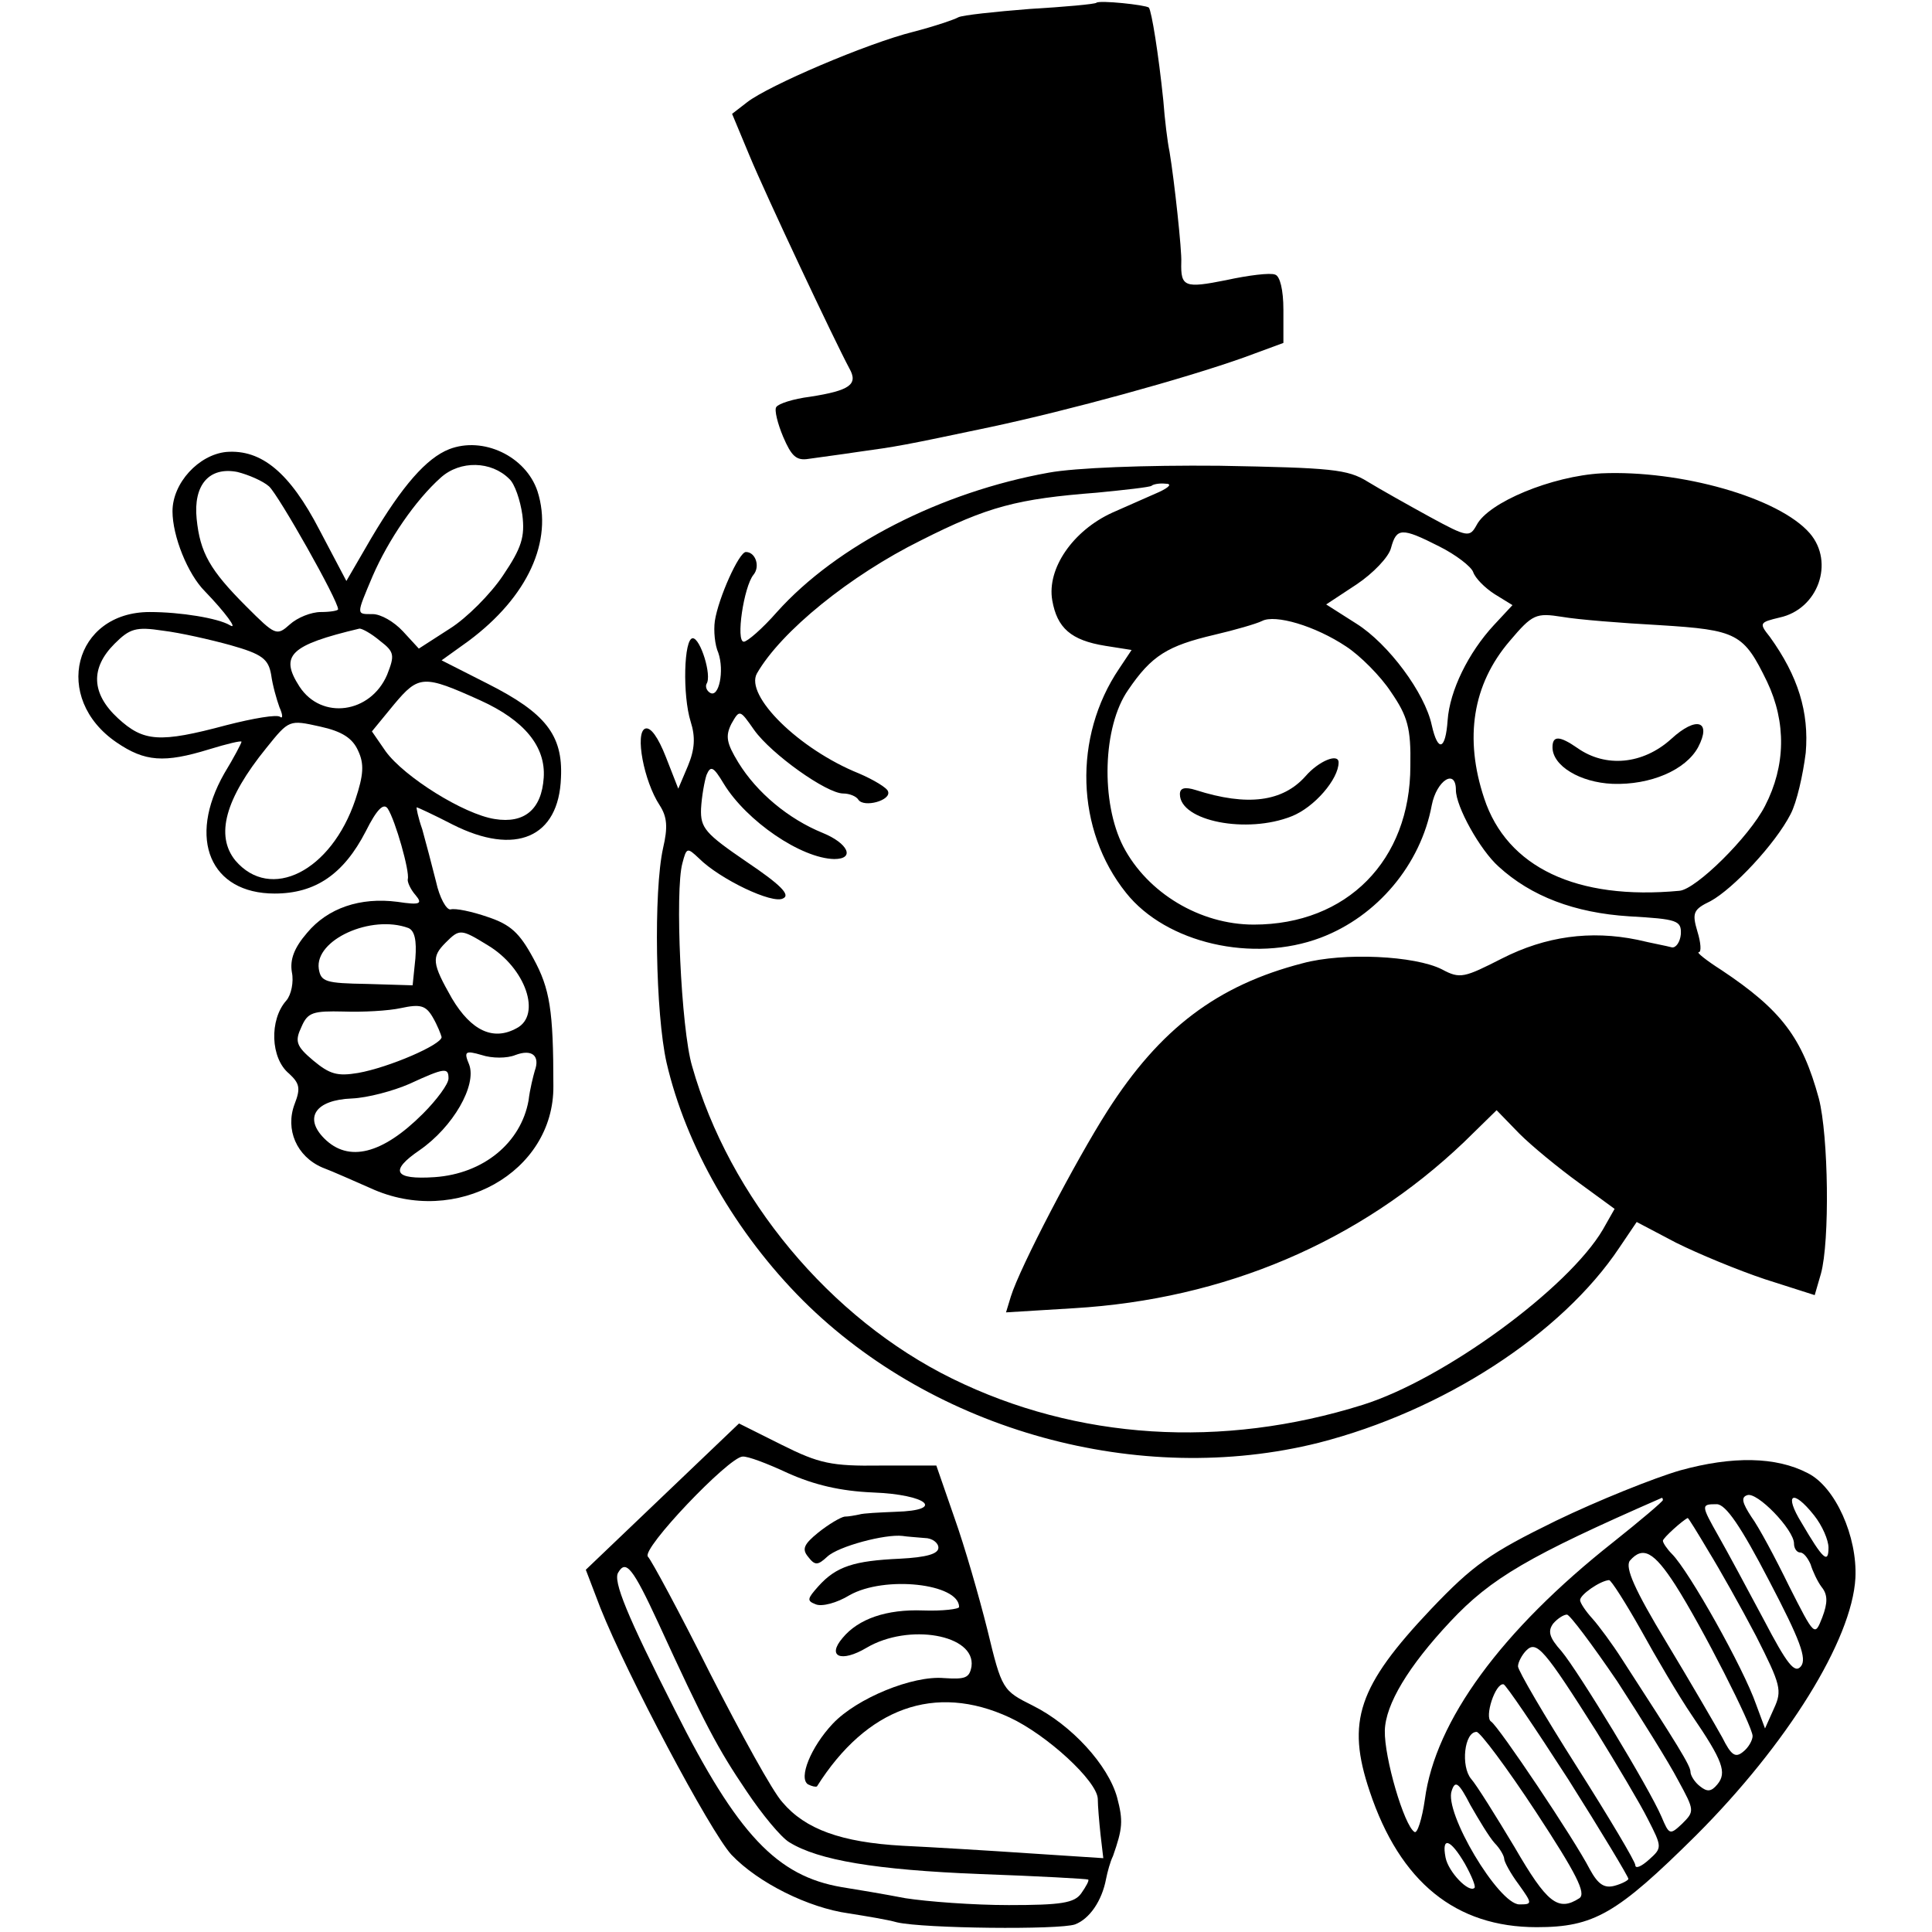
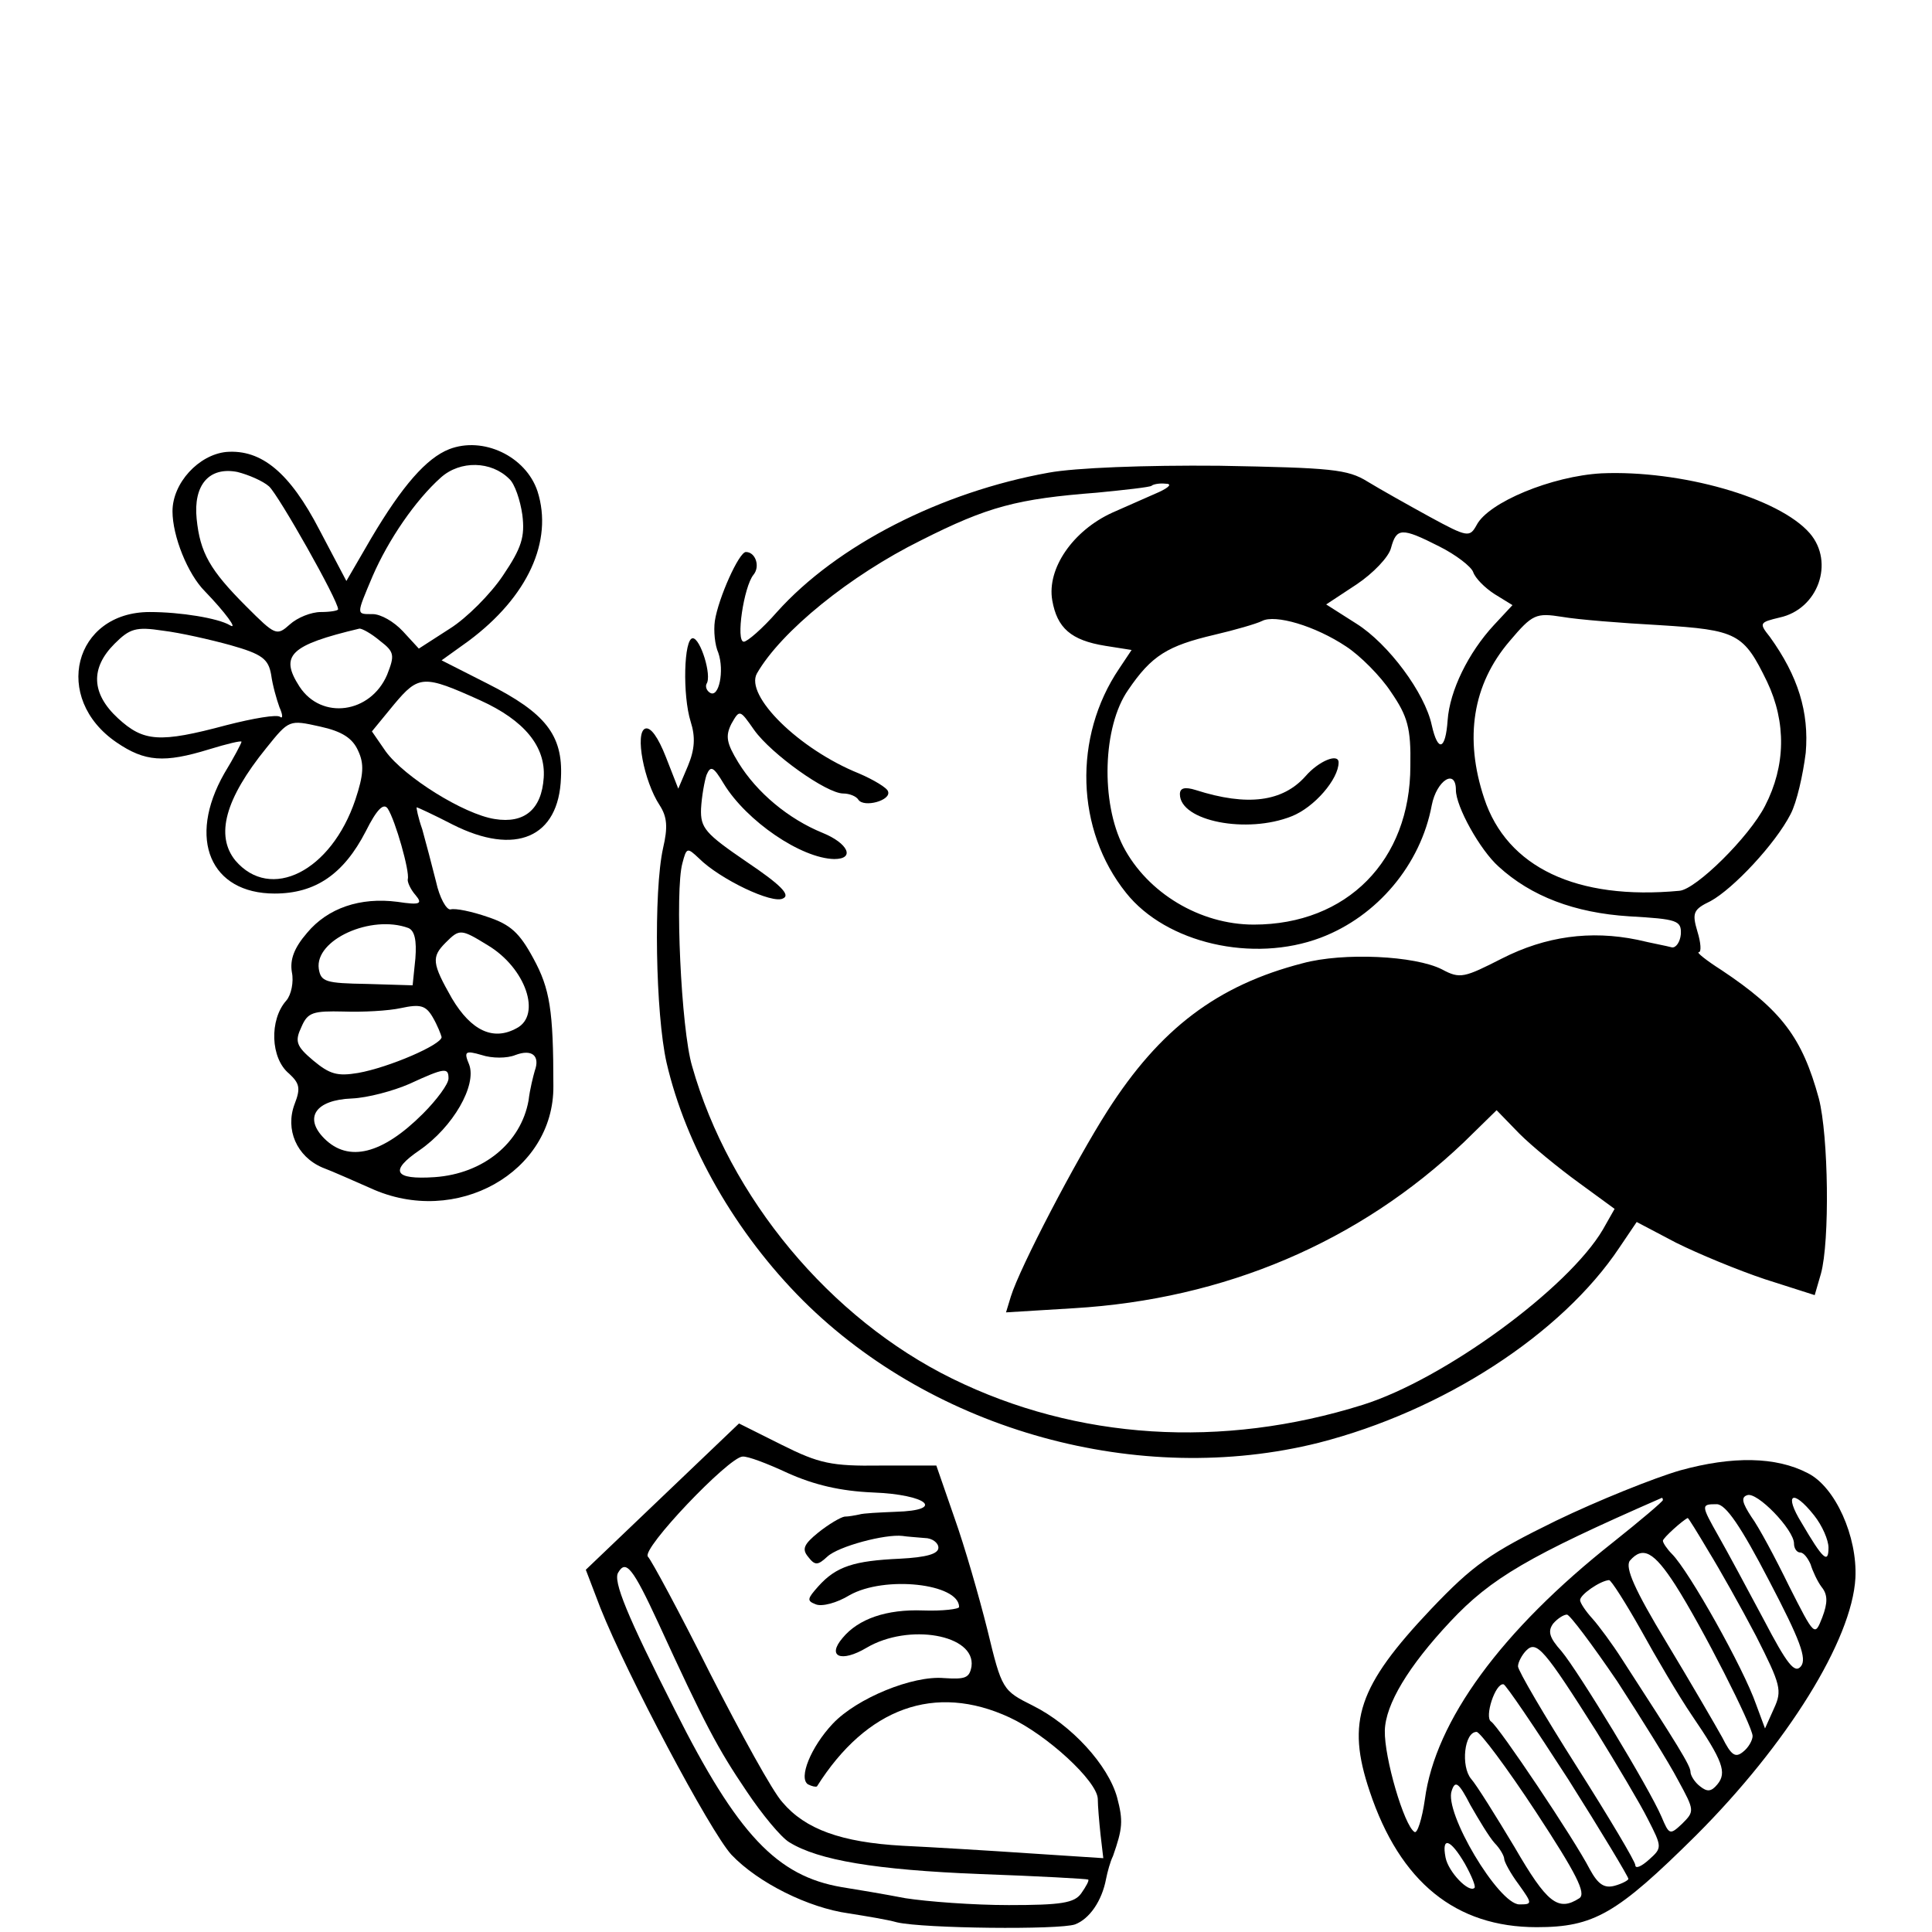
<svg xmlns="http://www.w3.org/2000/svg" version="1.0" width="280pt" height="280pt" viewBox="0 0 280 280" preserveAspectRatio="xMidYMid meet">
  <g transform="translate(0,280) scale(0.1,-0.1)" fill="#000000" stroke="none">
-     <path d="M1589 2796 c-2 -2 -46 -6 -97 -9 -51 -4 -97 -9 -103 -12 -5 -3 -34 -13 -65 -21 -68 -17 -210 -78 -241 -102 l-22 -17 25 -60 c24 -58 124 -270 145 -309 13 -23 1 -32 -57 -41 -24 -3 -46 -10 -49 -15 -3 -4 2 -24 10 -43 12 -28 19 -35 37 -32 13 2 45 6 71 10 58 8 64 9 192 36 113 24 281 70 368 101 l57 21 0 48 c0 29 -5 49 -12 51 -7 3 -39 -1 -71 -8 -60 -12 -66 -10 -65 26 1 16 -10 118 -17 160 -3 14 -7 47 -9 74 -7 68 -17 130 -21 135 -5 4 -72 11 -76 7z" />
    <path d="M651 2149 c-33 -13 -68 -53 -113 -129 l-36 -62 -39 74 c-43 83 -84 117 -135 113 -40 -4 -78 -45 -78 -86 0 -36 22 -91 47 -116 29 -30 49 -57 36 -49 -17 10 -71 19 -116 19 -110 0 -142 -125 -48 -189 41 -28 69 -30 134 -10 26 8 47 13 47 11 0 -2 -11 -23 -25 -46 -54 -95 -20 -174 73 -174 59 0 100 28 132 90 16 32 26 42 32 33 11 -17 32 -91 29 -102 -1 -4 4 -15 11 -23 11 -13 7 -15 -26 -10 -54 7 -101 -9 -131 -45 -19 -22 -25 -39 -22 -57 3 -14 -1 -33 -8 -41 -25 -28 -23 -84 4 -106 15 -14 17 -21 8 -44 -14 -37 3 -76 40 -92 16 -6 47 -20 70 -30 124 -57 266 23 265 148 0 110 -5 141 -29 185 -20 37 -33 49 -66 60 -23 8 -47 13 -54 11 -6 -1 -16 17 -21 40 -6 24 -15 58 -20 76 -6 17 -9 32 -8 32 1 0 25 -11 52 -25 91 -46 154 -19 157 68 3 62 -23 94 -106 136 l-67 34 39 28 c86 64 123 145 100 217 -17 51 -79 80 -128 61z m87 -43 c8 -7 16 -31 19 -52 4 -32 -1 -48 -28 -88 -18 -27 -53 -62 -77 -77 l-45 -29 -23 25 c-13 14 -32 25 -44 25 -24 0 -24 -2 0 55 23 53 62 110 99 143 28 25 73 24 99 -2z m-348 -11 c14 -13 100 -165 100 -178 0 -2 -11 -4 -25 -4 -14 0 -34 -8 -45 -18 -19 -17 -21 -16 -63 26 -53 53 -67 78 -72 127 -5 49 18 76 59 68 16 -4 37 -13 46 -21z m-56 -230 c46 -13 55 -20 59 -43 2 -15 8 -36 12 -47 5 -11 5 -17 1 -14 -4 4 -39 -2 -78 -12 -97 -26 -120 -24 -157 10 -39 36 -40 73 -5 108 22 22 31 25 70 19 25 -3 69 -13 98 -21z m217 6 c21 -16 21 -21 10 -49 -24 -56 -95 -66 -127 -17 -29 45 -14 60 87 84 4 0 17 -7 30 -18z m145 -86 c64 -29 95 -67 92 -112 -3 -46 -28 -67 -71 -60 -45 7 -131 61 -158 98 l-20 29 32 39 c36 43 43 43 125 6z m-177 -73 c9 -19 8 -35 -4 -71 -35 -104 -123 -148 -174 -88 -29 36 -15 89 45 163 33 41 33 41 78 31 32 -7 47 -17 55 -35z m73 -257 c9 -4 12 -18 10 -44 l-4 -39 -66 2 c-60 1 -67 3 -70 22 -6 42 76 79 130 59z m115 -25 c55 -33 78 -101 42 -120 -34 -19 -66 -4 -94 43 -29 51 -30 60 -9 81 20 20 22 20 61 -4z m-67 -133 c0 -11 -76 -44 -121 -52 -30 -5 -41 -2 -65 18 -25 21 -27 28 -17 49 9 21 17 23 61 22 27 -1 65 1 83 5 28 6 36 4 46 -13 7 -12 12 -25 13 -29z m107 -26 c24 9 36 -1 28 -23 -2 -7 -7 -26 -9 -43 -11 -61 -65 -106 -136 -111 -59 -4 -66 9 -22 39 49 34 83 94 72 124 -8 19 -6 21 18 14 15 -5 37 -5 49 0z m-97 -34 c0 -8 -17 -31 -37 -51 -59 -59 -108 -71 -143 -36 -30 30 -13 56 40 58 23 1 60 11 83 21 52 24 57 24 57 8z" />
    <path d="M1520 2115 c-156 -28 -307 -105 -394 -202 -21 -24 -43 -43 -48 -43 -12 0 0 80 14 97 10 12 3 33 -11 33 -10 0 -40 -67 -45 -100 -2 -14 0 -35 5 -46 9 -26 1 -66 -12 -58 -5 3 -7 9 -5 13 8 12 -9 66 -20 66 -13 0 -15 -83 -3 -121 7 -22 6 -40 -4 -64 l-14 -33 -18 46 c-11 28 -22 44 -30 41 -15 -6 -2 -76 21 -111 11 -17 12 -32 5 -62 -14 -63 -11 -240 5 -311 28 -121 100 -247 198 -345 190 -189 487 -271 747 -206 180 46 352 157 436 283 l25 37 57 -30 c32 -16 90 -40 129 -53 l72 -23 9 31 c13 47 11 200 -3 254 -24 88 -54 128 -141 186 -22 14 -37 26 -33 26 4 0 3 14 -2 30 -8 27 -6 32 19 44 33 18 94 83 116 126 9 17 18 57 22 89 5 59 -11 111 -52 168 -16 20 -15 21 14 28 56 12 80 80 44 122 -45 52 -188 92 -302 87 -72 -4 -164 -42 -181 -75 -10 -18 -13 -18 -68 12 -31 17 -72 40 -90 51 -29 18 -52 20 -215 23 -108 1 -209 -3 -247 -10z m160 -28 c-14 -6 -45 -20 -68 -30 -57 -26 -95 -81 -87 -127 7 -40 27 -58 77 -66 l38 -6 -18 -27 c-67 -99 -63 -234 10 -325 58 -73 184 -102 282 -65 82 31 145 106 161 192 7 36 35 54 35 22 0 -24 35 -87 62 -111 47 -43 110 -67 189 -72 70 -4 76 -6 75 -26 -1 -11 -7 -20 -13 -19 -7 2 -29 6 -50 11 -68 14 -133 5 -196 -27 -55 -28 -61 -30 -87 -16 -39 20 -143 25 -202 9 -124 -32 -207 -95 -283 -214 -46 -72 -127 -227 -140 -269 l-7 -23 98 6 c219 13 414 96 566 241 l47 46 33 -34 c18 -18 57 -50 86 -71 l52 -38 -17 -30 c-50 -85 -230 -217 -348 -254 -204 -64 -414 -51 -595 38 -177 87 -323 262 -377 453 -16 54 -25 255 -14 294 6 23 7 23 24 7 30 -30 107 -67 122 -58 11 5 -4 20 -53 53 -60 41 -67 49 -66 77 1 18 5 40 8 49 6 14 10 12 25 -13 33 -54 112 -108 160 -109 31 0 20 23 -17 38 -49 20 -95 58 -122 102 -17 28 -19 38 -10 56 12 21 12 21 33 -9 25 -35 105 -92 129 -92 9 0 19 -4 22 -9 8 -12 48 -1 43 12 -1 5 -21 17 -42 26 -87 35 -166 113 -148 145 35 61 135 142 238 193 97 49 139 60 255 69 41 4 77 8 79 10 2 2 11 4 20 3 10 0 6 -5 -9 -12z m406 -79 c24 -12 46 -29 49 -37 3 -9 17 -23 31 -32 l26 -16 -27 -29 c-37 -40 -64 -95 -67 -138 -3 -43 -14 -47 -23 -7 -10 47 -63 118 -109 147 l-44 28 44 29 c24 16 47 40 50 53 8 29 15 30 70 2z m-135 -145 c20 -13 50 -43 65 -66 24 -35 29 -52 28 -107 0 -137 -92 -230 -227 -230 -78 0 -154 46 -189 113 -33 64 -30 174 7 227 34 50 57 64 125 80 30 7 61 16 69 20 19 10 77 -7 122 -37z m454 31 c113 -7 122 -12 156 -82 28 -59 27 -122 -3 -180 -23 -45 -100 -121 -124 -123 -149 -14 -250 34 -283 134 -29 87 -17 165 37 228 33 39 38 41 76 35 23 -4 86 -9 141 -12z" />
    <path d="M1892 1675 c-33 -37 -84 -44 -159 -20 -16 5 -23 3 -23 -6 0 -39 97 -58 162 -32 33 13 68 54 68 78 0 14 -29 2 -48 -20z" />
-     <path d="M2422 1729 c-41 -37 -95 -42 -136 -13 -26 18 -36 18 -36 1 0 -27 40 -51 87 -53 55 -2 106 20 124 53 20 38 -2 46 -39 12z" />
    <path d="M960 631 l-111 -106 21 -55 c39 -98 159 -324 190 -358 39 -41 112 -77 170 -85 25 -4 56 -9 70 -13 39 -9 235 -11 258 -3 21 8 39 34 45 66 2 10 6 25 10 33 14 40 15 51 6 85 -13 47 -66 105 -122 133 -44 22 -45 23 -66 110 -12 48 -33 121 -48 163 l-26 75 -81 0 c-71 -1 -89 3 -143 30 l-62 31 -111 -106z m182 34 c38 -17 76 -26 123 -28 79 -3 106 -26 33 -28 -23 -1 -47 -2 -53 -4 -5 -1 -15 -3 -21 -3 -6 -1 -23 -11 -38 -23 -21 -17 -24 -24 -15 -35 10 -13 14 -13 28 0 16 15 84 33 109 30 6 -1 21 -2 32 -3 11 0 20 -7 20 -14 0 -9 -17 -14 -56 -16 -66 -3 -92 -11 -118 -40 -16 -18 -17 -21 -4 -26 9 -4 31 2 49 13 51 29 159 17 159 -17 0 -3 -24 -6 -52 -5 -53 2 -94 -12 -117 -40 -23 -27 -2 -36 35 -14 61 36 158 19 152 -27 -3 -17 -9 -19 -40 -17 -45 4 -126 -29 -161 -66 -32 -34 -50 -79 -36 -88 6 -3 11 -4 13 -3 72 114 171 150 279 100 54 -25 127 -92 128 -118 0 -10 2 -33 4 -52 l4 -34 -107 7 c-59 4 -142 9 -184 11 -89 5 -141 24 -174 63 -14 15 -60 99 -105 187 -44 88 -85 164 -90 169 -10 11 117 144 137 145 7 1 36 -10 66 -24z m-188 -217 c67 -146 86 -182 128 -244 22 -33 50 -67 62 -74 42 -26 125 -40 276 -46 85 -3 156 -7 157 -8 2 -1 -3 -10 -10 -20 -10 -14 -29 -17 -105 -17 -51 0 -118 5 -150 10 -31 6 -73 13 -92 16 -94 16 -151 76 -242 257 -69 136 -90 187 -82 199 11 19 21 7 58 -73z" />
    <path d="M2435 669 c-38 -11 -120 -44 -180 -73 -96 -47 -120 -64 -181 -128 -106 -112 -123 -163 -89 -264 44 -132 125 -197 242 -197 83 0 116 19 231 133 132 132 226 283 231 373 3 60 -29 132 -69 152 -46 24 -109 25 -185 4z m165 -106 c0 -7 4 -13 9 -13 5 0 11 -8 15 -17 3 -10 10 -25 16 -33 9 -11 9 -23 1 -44 -11 -28 -11 -28 -48 45 -20 41 -44 86 -55 101 -13 20 -15 28 -6 31 14 6 68 -50 68 -70z m-190 63 c0 -2 -33 -30 -72 -61 -162 -128 -258 -259 -273 -373 -4 -28 -11 -50 -15 -47 -15 9 -44 108 -43 147 1 38 34 93 95 158 59 63 114 95 306 179 1 1 2 -1 2 -3z m219 -22 c12 -15 21 -36 21 -47 0 -24 -8 -17 -39 36 -26 42 -13 50 18 11z m-65 -95 c45 -86 55 -113 46 -124 -9 -11 -20 3 -54 68 -24 45 -53 99 -65 120 -26 46 -26 47 -3 47 13 0 35 -32 76 -111z m-88 43 c16 -26 47 -81 69 -123 36 -71 38 -79 26 -105 l-13 -29 -13 35 c-18 52 -97 193 -122 218 -7 7 -13 16 -13 19 0 4 29 30 36 33 1 0 14 -21 30 -48z m-48 -49 c39 -61 112 -205 112 -219 0 -6 -6 -17 -14 -23 -11 -9 -17 -5 -30 21 -10 18 -46 80 -81 138 -46 76 -60 108 -53 118 19 22 35 13 66 -35z m-50 -65 c22 -40 55 -96 74 -124 45 -66 51 -83 37 -100 -9 -11 -15 -11 -25 -3 -8 6 -14 16 -14 21 0 9 -18 38 -99 163 -14 22 -34 49 -43 59 -10 11 -18 23 -18 27 0 8 29 28 42 29 3 0 24 -33 46 -72z m-34 -75 c35 -54 75 -118 88 -143 24 -44 24 -45 6 -63 -18 -17 -19 -16 -30 10 -18 42 -120 210 -145 240 -18 20 -20 29 -12 40 6 7 15 13 20 13 4 0 37 -44 73 -97z m-30 -73 c29 -47 63 -104 74 -126 21 -41 21 -42 2 -59 -11 -10 -20 -14 -20 -8 0 5 -38 69 -85 143 -47 74 -85 139 -85 145 0 6 6 17 12 23 15 15 26 2 102 -118z m-41 -69 c48 -76 87 -141 87 -144 0 -2 -9 -7 -20 -10 -15 -4 -24 2 -36 24 -22 43 -132 207 -143 214 -10 6 6 56 18 54 3 0 45 -62 94 -138z m-47 -47 c59 -90 73 -118 63 -125 -31 -20 -47 -7 -94 74 -27 45 -55 90 -63 99 -15 18 -10 68 8 68 5 0 44 -52 86 -116z m-60 -45 c8 -8 14 -19 14 -23 0 -4 9 -21 21 -37 20 -28 20 -29 1 -29 -30 0 -110 134 -98 165 5 15 10 12 27 -21 12 -21 27 -46 35 -55z m-43 -30 c10 -18 16 -33 14 -35 -8 -8 -38 23 -42 44 -6 31 7 27 28 -9z" />
  </g>
</svg>